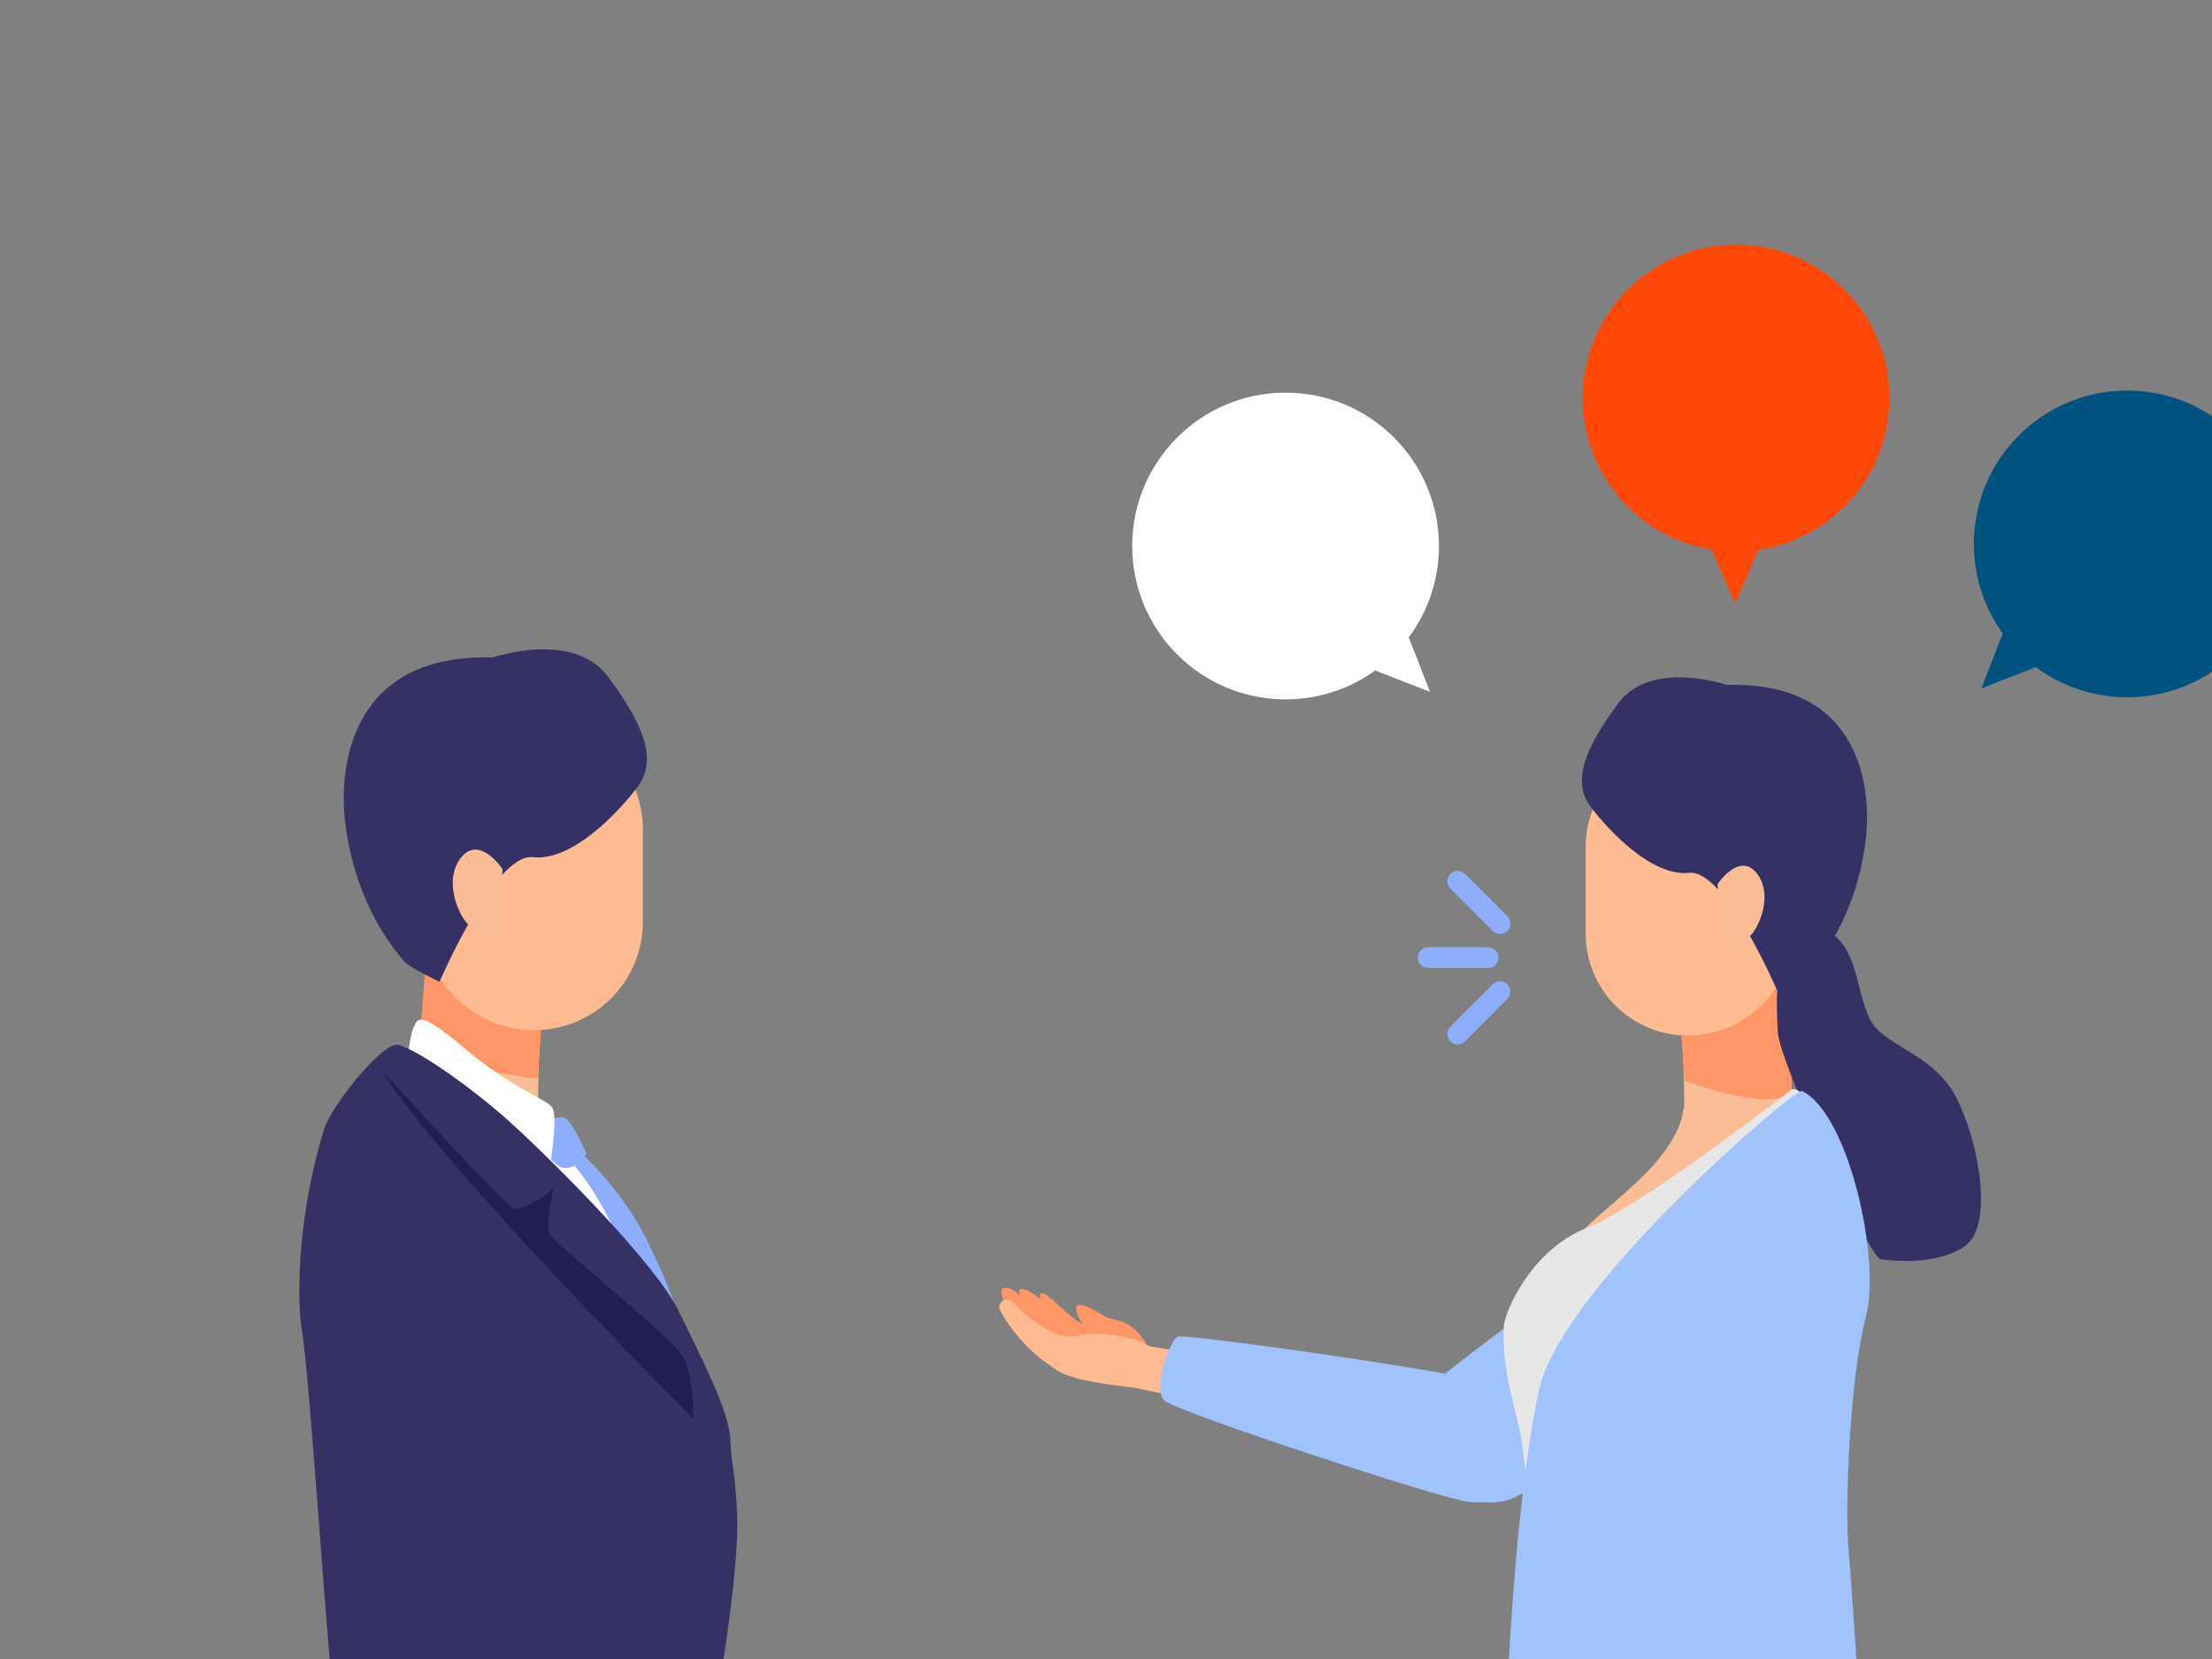
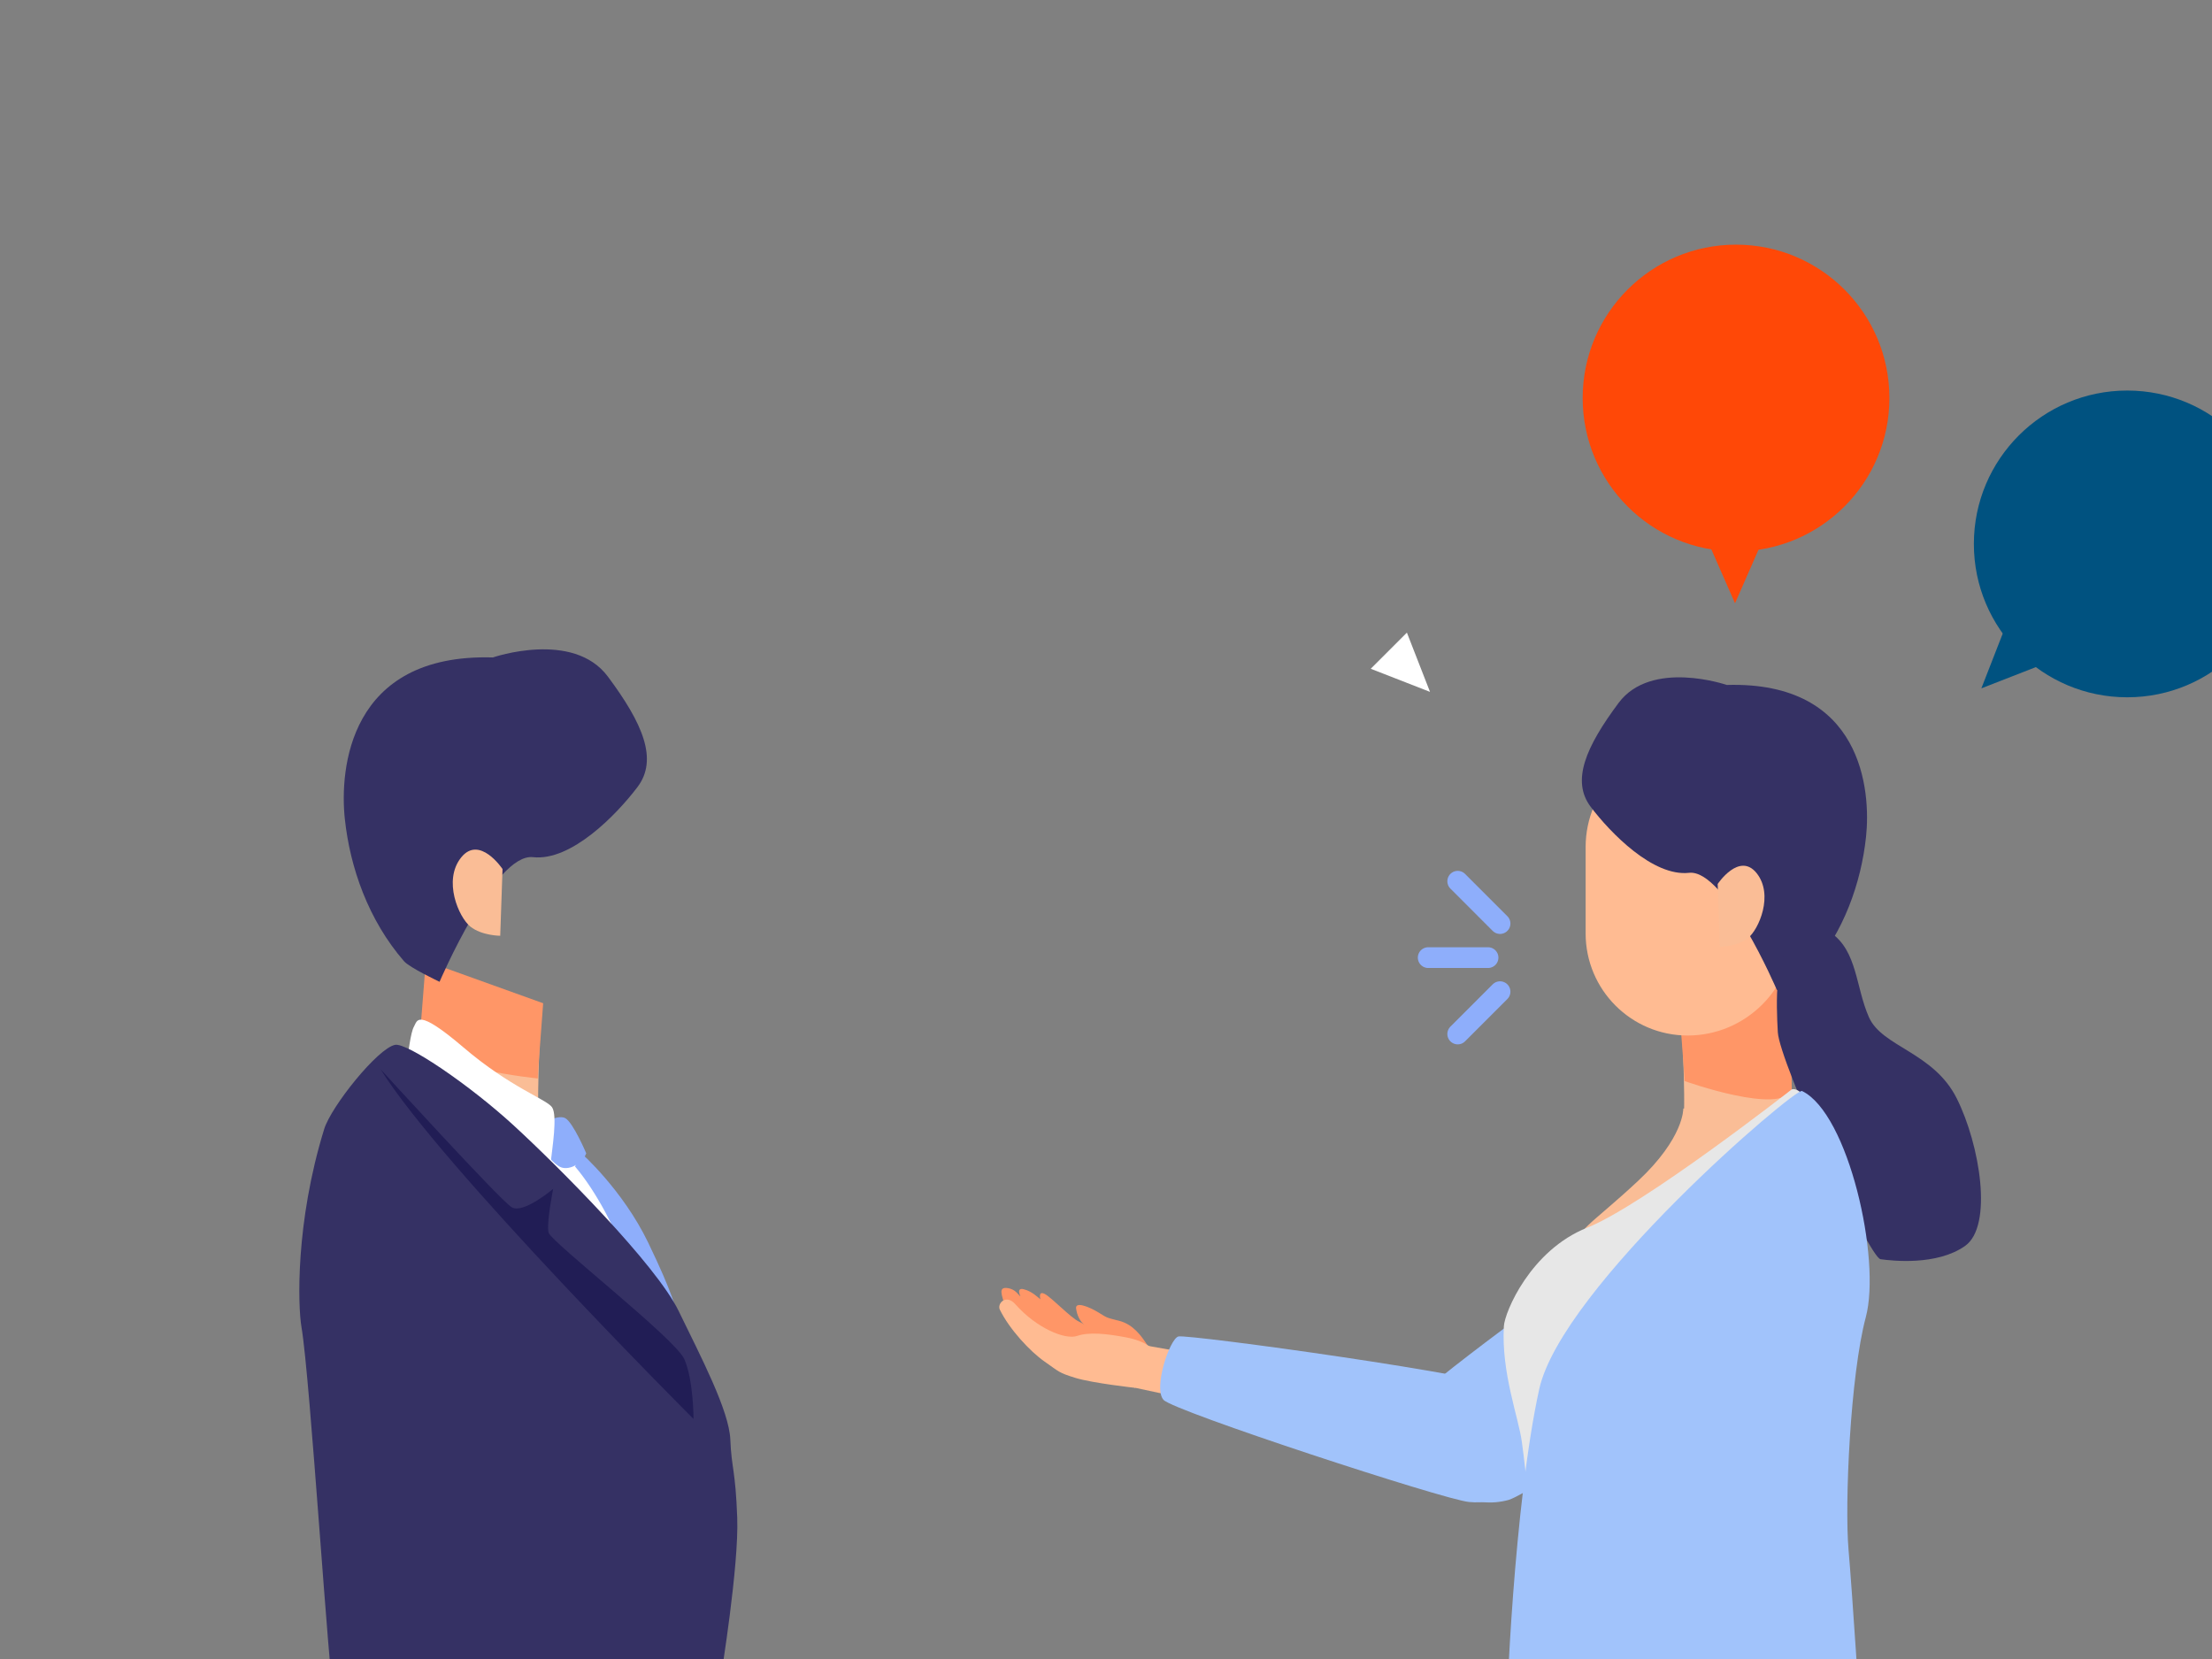
<svg xmlns="http://www.w3.org/2000/svg" xmlns:xlink="http://www.w3.org/1999/xlink" version="1.1" id="レイヤー_1" x="0px" y="0px" width="600px" height="450px" viewBox="0 0 600 450" style="enable-background:new 0 0 600 450;" xml:space="preserve">
  <rect x="0" y="0" width="600" height="450" fill="#808080" stroke="none" />
  <style type="text/css">
	.st0{clip-path:url(#SVGID_00000175310926735697033810000009030966666169543323_);}
	.st1{fill:#FF4807;}
	.st2{fill:#FFFFFF;}
	.st3{fill:#005280;}
	.st4{fill:#FABD96;}
	.st5{fill:#FF9667;}
	.st6{fill:#8EAEFB;}
	.st7{fill:#FFBB92;}
	.st8{fill:#353164;}
	.st9{fill:#211D55;}
	.st10{fill:#A1C3FB;}
	.st11{fill:#E7E7E7;}
	.st12{fill:none;stroke:#8EAEFB;stroke-width:5.631;stroke-linecap:round;stroke-miterlimit:10;}
</style>
  <g>
    <defs>
      <rect id="SVGID_1_" y="38.145" width="600" height="414.562" />
    </defs>
    <clipPath id="SVGID_00000144299969849248917960000009965917164666448531_">
      <use xlink:href="#SVGID_1_" style="overflow:visible;" />
    </clipPath>
    <g style="clip-path:url(#SVGID_00000144299969849248917960000009965917164666448531_);">
      <g>
        <g>
          <g>
            <circle class="st1" cx="470.896" cy="107.961" r="41.602" />
            <polyline class="st1" points="477.553,147.84 470.618,163.641 463.683,147.84      " />
          </g>
        </g>
        <g>
-           <circle class="st2" cx="348.712" cy="148.103" r="41.602" />
          <polyline class="st2" points="381.618,171.595 387.887,187.671 371.81,181.402     " />
        </g>
        <g>
          <g>
            <circle class="st3" cx="577.009" cy="147.537" r="41.602" />
            <polyline class="st3" points="553.517,180.444 537.44,186.713 543.71,170.636      " />
          </g>
        </g>
        <g>
          <g>
            <path class="st4" d="M146.708,276.496c0,0-1.664,26.631,0,33.288l-31.624-1.248l0.416-47.852       L146.708,276.496z" />
            <path class="st5" d="M147.332,272.127c0,0-1.04,13.939-1.248,16.644       c-0.208,2.705-0.208,3.761-0.208,3.761s-29.335-2.929-32.04-10.627l1.664-21.221L147.332,272.127z       " />
            <path class="st2" d="M151.357,306.871c8.322,7.906,11.651,11.651,19.973,24.966       c6.634,10.615,7.49,21.221,7.49,26.631s-53.261-20.389-59.919-25.382       c-6.658-4.993-14.147-34.536-11.651-39.53S146.229,301.999,151.357,306.871z" />
            <path class="st6" d="M144.205,308.341c1.493-3.347,6.951-6.185,9.099-5.058       c2.149,1.127,5.711,9.558,5.711,9.558c-0.91,2.504-4.328,4.705-6.832,3.795       C149.68,315.724,144.205,308.341,144.205,308.341z" />
            <path class="st6" d="M157.839,312.957c0,0,11.079,9.83,17.944,24.03       c6.866,14.199,7.49,18.1,7.49,18.1s-7.88,1.872-7.88,1.404       c0-0.468-7.412-25.902-19.427-40.102L157.839,312.957z" />
-             <path class="st7" d="M144.948,279.413h0c16.257,0,29.435-13.179,29.435-29.435v-24.901       c0-16.537-13.406-29.942-29.942-29.942h-0c-16.537,0-29.942,13.406-29.942,29.942v23.887       C114.498,265.711,128.201,279.413,144.948,279.413z" />
            <path class="st8" d="M133.696,178.33c0,0,21.735-7.492,31.185,5.187s13.703,22.475,8.033,29.967       c-5.67,7.492-17.955,20.17-28.35,19.018S119.229,266.31,119.229,266.31s-8.125-3.836-9.63-5.571       c-9.668-11.142-14.648-25.357-16.065-38.611C92.116,208.873,94.478,177.177,133.696,178.33z" />
            <path class="st4" d="M136.31,235.722c0,0-6.242-9.362-11.235-3.121s-0.624,16.228,2.497,18.725       c3.121,2.497,8.114,2.497,8.114,2.497L136.31,235.722z" />
            <path class="st2" d="M110.407,287.215c0.312-0.936,0.936-7.178,1.872-8.738       c0.936-1.56,0.624-5.305,13.419,5.617c12.795,10.923,22.47,14.043,24.03,16.228       s0,11.547-0.312,14.668c-0.312,3.121-7.178-2.185-18.413-10.611       C119.77,295.953,110.407,287.215,110.407,287.215z" />
            <path class="st8" d="M107.174,283.411c3.25-0.612,20.163,10.841,32.208,21.902       c12.045,11.061,38.577,37.692,44.676,50.246c6.099,12.554,13.729,27.101,14.043,34.953       c0.312,7.802,1.398,8.108,1.872,21.221c0.474,13.113-4.417,42.974-4.417,42.974       s-103.777,7.199-105,5c-1.223-2.199-6.399-85.883-8.786-99.779       c-0.97-5.646-1.68-28.279,6.167-53.677C89.837,300.104,102.482,284.294,107.174,283.411z" />
            <path class="st9" d="M103.23,290.023c0,0,32.456,35.577,35.577,37.449       c3.121,1.872,11.235-4.993,11.235-4.993s-1.872,9.362-1.248,11.859       c0.624,2.497,34.328,28.711,36.825,34.328c2.497,5.617,2.497,16.228,2.497,16.228       S119.458,316.238,103.23,290.023z" />
          </g>
        </g>
        <g>
          <g>
            <path class="st5" d="M311.21,364.853c-1.507-2.33-3.789-5.61-7.612-6.577       c-3.823-0.967-3.119-0.751-5.719-2.32c-2.6-1.57-6.236-2.953-5.993-1.041       c0.242,1.912,1.103,3.451,2.037,4.271c0.933,0.82,5.242,4.16,6.349,4.707       C301.378,364.44,311.21,364.853,311.21,364.853z" />
            <path class="st5" d="M272.612,354.318c-0.881-3.066-1.857-5.189,0.5-4.95       c2.357,0.238,3.028,1.854,3.699,2.279c0,0-1.294-2.512,0.91-1.932       c2.204,0.58,3.605,2.031,4.488,2.716c0,0-0.705-2.453,1.216-1.425       c1.92,1.028,6.972,6.42,9.246,7.483s5.819,3.684,8.942,4.595       c3.123,0.911-6.558,3.624-9.894,3.644S272.612,354.318,272.612,354.318z" />
            <polygon class="st7" points="331.444,368.595 309.634,364.761 307.713,376.391 328.644,380.892      " />
            <path class="st7" d="M313.137,366.868c0.02-0.854-2.307-3.091-7.681-4.11       c-5.374-1.019-10.089-1.496-13.296-0.391s-10.984-2.063-16.753-8.599       c-2.533-2.87-5.009-0.183-4.198,1.481c2.564,5.26,8.145,11.301,12.15,14.088       c4.005,2.786,3.745,2.998,8.365,4.418c4.619,1.419,16.154,2.692,16.154,2.692       S313.063,369.957,313.137,366.868z" />
            <g>
              <path class="st10" d="M452.363,331.614c10.713-2.414,26.65,6.497,19.868,24.734        c-5.694,15.312-13.717,18.14-25.163,26.295c-20.839,14.847-35.222,23.5-37.904,24.223        c-19.061,5.138-32.247-20.356-23.793-28.624c4.478-4.379,19.926-16.006,31-24.119        C427.445,346.01,440.176,334.36,452.363,331.614z" />
              <path class="st10" d="M410.68,377.052c-5.139-3.755-88.671-15.249-91.062-14.535        c-2.391,0.714-6.871,14.14-3.992,17.215s75.92,27.01,82.821,27.678        C414.791,408.994,429.59,390.867,410.68,377.052z" />
            </g>
          </g>
          <g>
-             <path class="st4" d="M456.134,278.137c0,0,1.566,25.052,0,31.315l29.749-1.174l-0.391-45.015       L456.134,278.137z" />
+             <path class="st4" d="M456.134,278.137c0,0,1.566,25.052,0,31.315l29.749-1.174l-0.391-45.015       L456.134,278.137" />
            <path class="st5" d="M455.547,274.027c0,0,0.979,13.113,1.174,15.657s0.196,3.538,0.196,3.538       s26.554,9.501,29.098,2.26l-0.524-32.219L455.547,274.027z" />
            <path class="st7" d="M457.789,280.882h-0c-15.293,0-27.69-12.397-27.69-27.69v-23.425       c0-15.556,12.611-28.167,28.167-28.167h0c15.556,0,28.167,12.611,28.167,28.167v22.471       C486.433,267.992,473.544,280.882,457.789,280.882z" />
            <path class="st8" d="M468.374,185.792c0,0-20.447-7.048-29.336,4.879s-12.89,21.143-7.556,28.19       c5.334,7.048,16.891,18.974,26.67,17.89c9.779-1.084,23.833,31.805,23.833,31.805       s7.643-3.609,9.059-5.241c9.095-10.481,13.779-23.853,15.113-36.322       S505.267,184.707,468.374,185.792z" />
            <path class="st4" d="M465.915,239.781c0,0,5.871-8.807,10.569-2.936       c4.697,5.872,0.587,15.266-2.349,17.614c-2.936,2.349-7.633,2.349-7.633,2.349L465.915,239.781z" />
          </g>
          <path class="st4" d="M456.591,300.693c0,0,0.268,7.89-12.265,19.621s-18.53,14.571-14.123,16.374      s66.342,5.225,67.027,5.035s-3.563-31.24-5.634-34.722c-2.071-3.482-4.604-5.45-5.552-8.629" />
          <path class="st8" d="M496.611,253.006c7.192,4.944,6.742,14.833,10.338,22.924      c3.596,8.091,17.53,9.439,23.823,22.025c6.293,12.586,9.889,34.61,2.247,40.004      c-7.641,5.394-19.777,4.045-22.924,3.596c-3.146-0.449-27.418-53.488-27.868-61.579      c-0.449-8.091-0.899-21.575,4.495-23.823C492.117,253.905,496.611,253.006,496.611,253.006z" />
          <path class="st11" d="M486.015,295.482c0,0-40.229,31.464-55.511,37.532      c-15.282,6.068-22.362,22.811-22.586,26.744c-0.718,12.566,3.963,24.691,4.866,31.239      c2.697,19.552,2.697,34.835,2.697,46.521s3.562,13.485,7.383,17.755      c3.821,4.27,68.321-2.023,76.637-4.944s-2.023-27.868-0.674-43.375      c1.348-15.507,3.821-36.183,5.169-46.072s2.843-39.33-12.81-61.13      C489.932,298.01,488.037,294.977,486.015,295.482z" />
          <path class="st10" d="M488.792,295.932c-1.869-0.899-65.221,53.264-71.289,80.907      c-6.845,31.182-9.096,87.312-8.735,89.335s95.885,0.674,95.885,0.674s-2.163-34.048-3.244-46.521      c-1.081-12.473,0.481-47.308,4.686-63.04C510.3,341.554,501.408,302,488.792,295.932z" />
        </g>
        <g>
          <line class="st12" x1="387.398" y1="259.752" x2="403.626" y2="259.752" />
          <line class="st12" x1="395.405" y1="239.037" x2="406.88" y2="250.512" />
          <line class="st12" x1="395.405" y1="280.467" x2="406.88" y2="268.992" />
        </g>
      </g>
    </g>
  </g>
</svg>